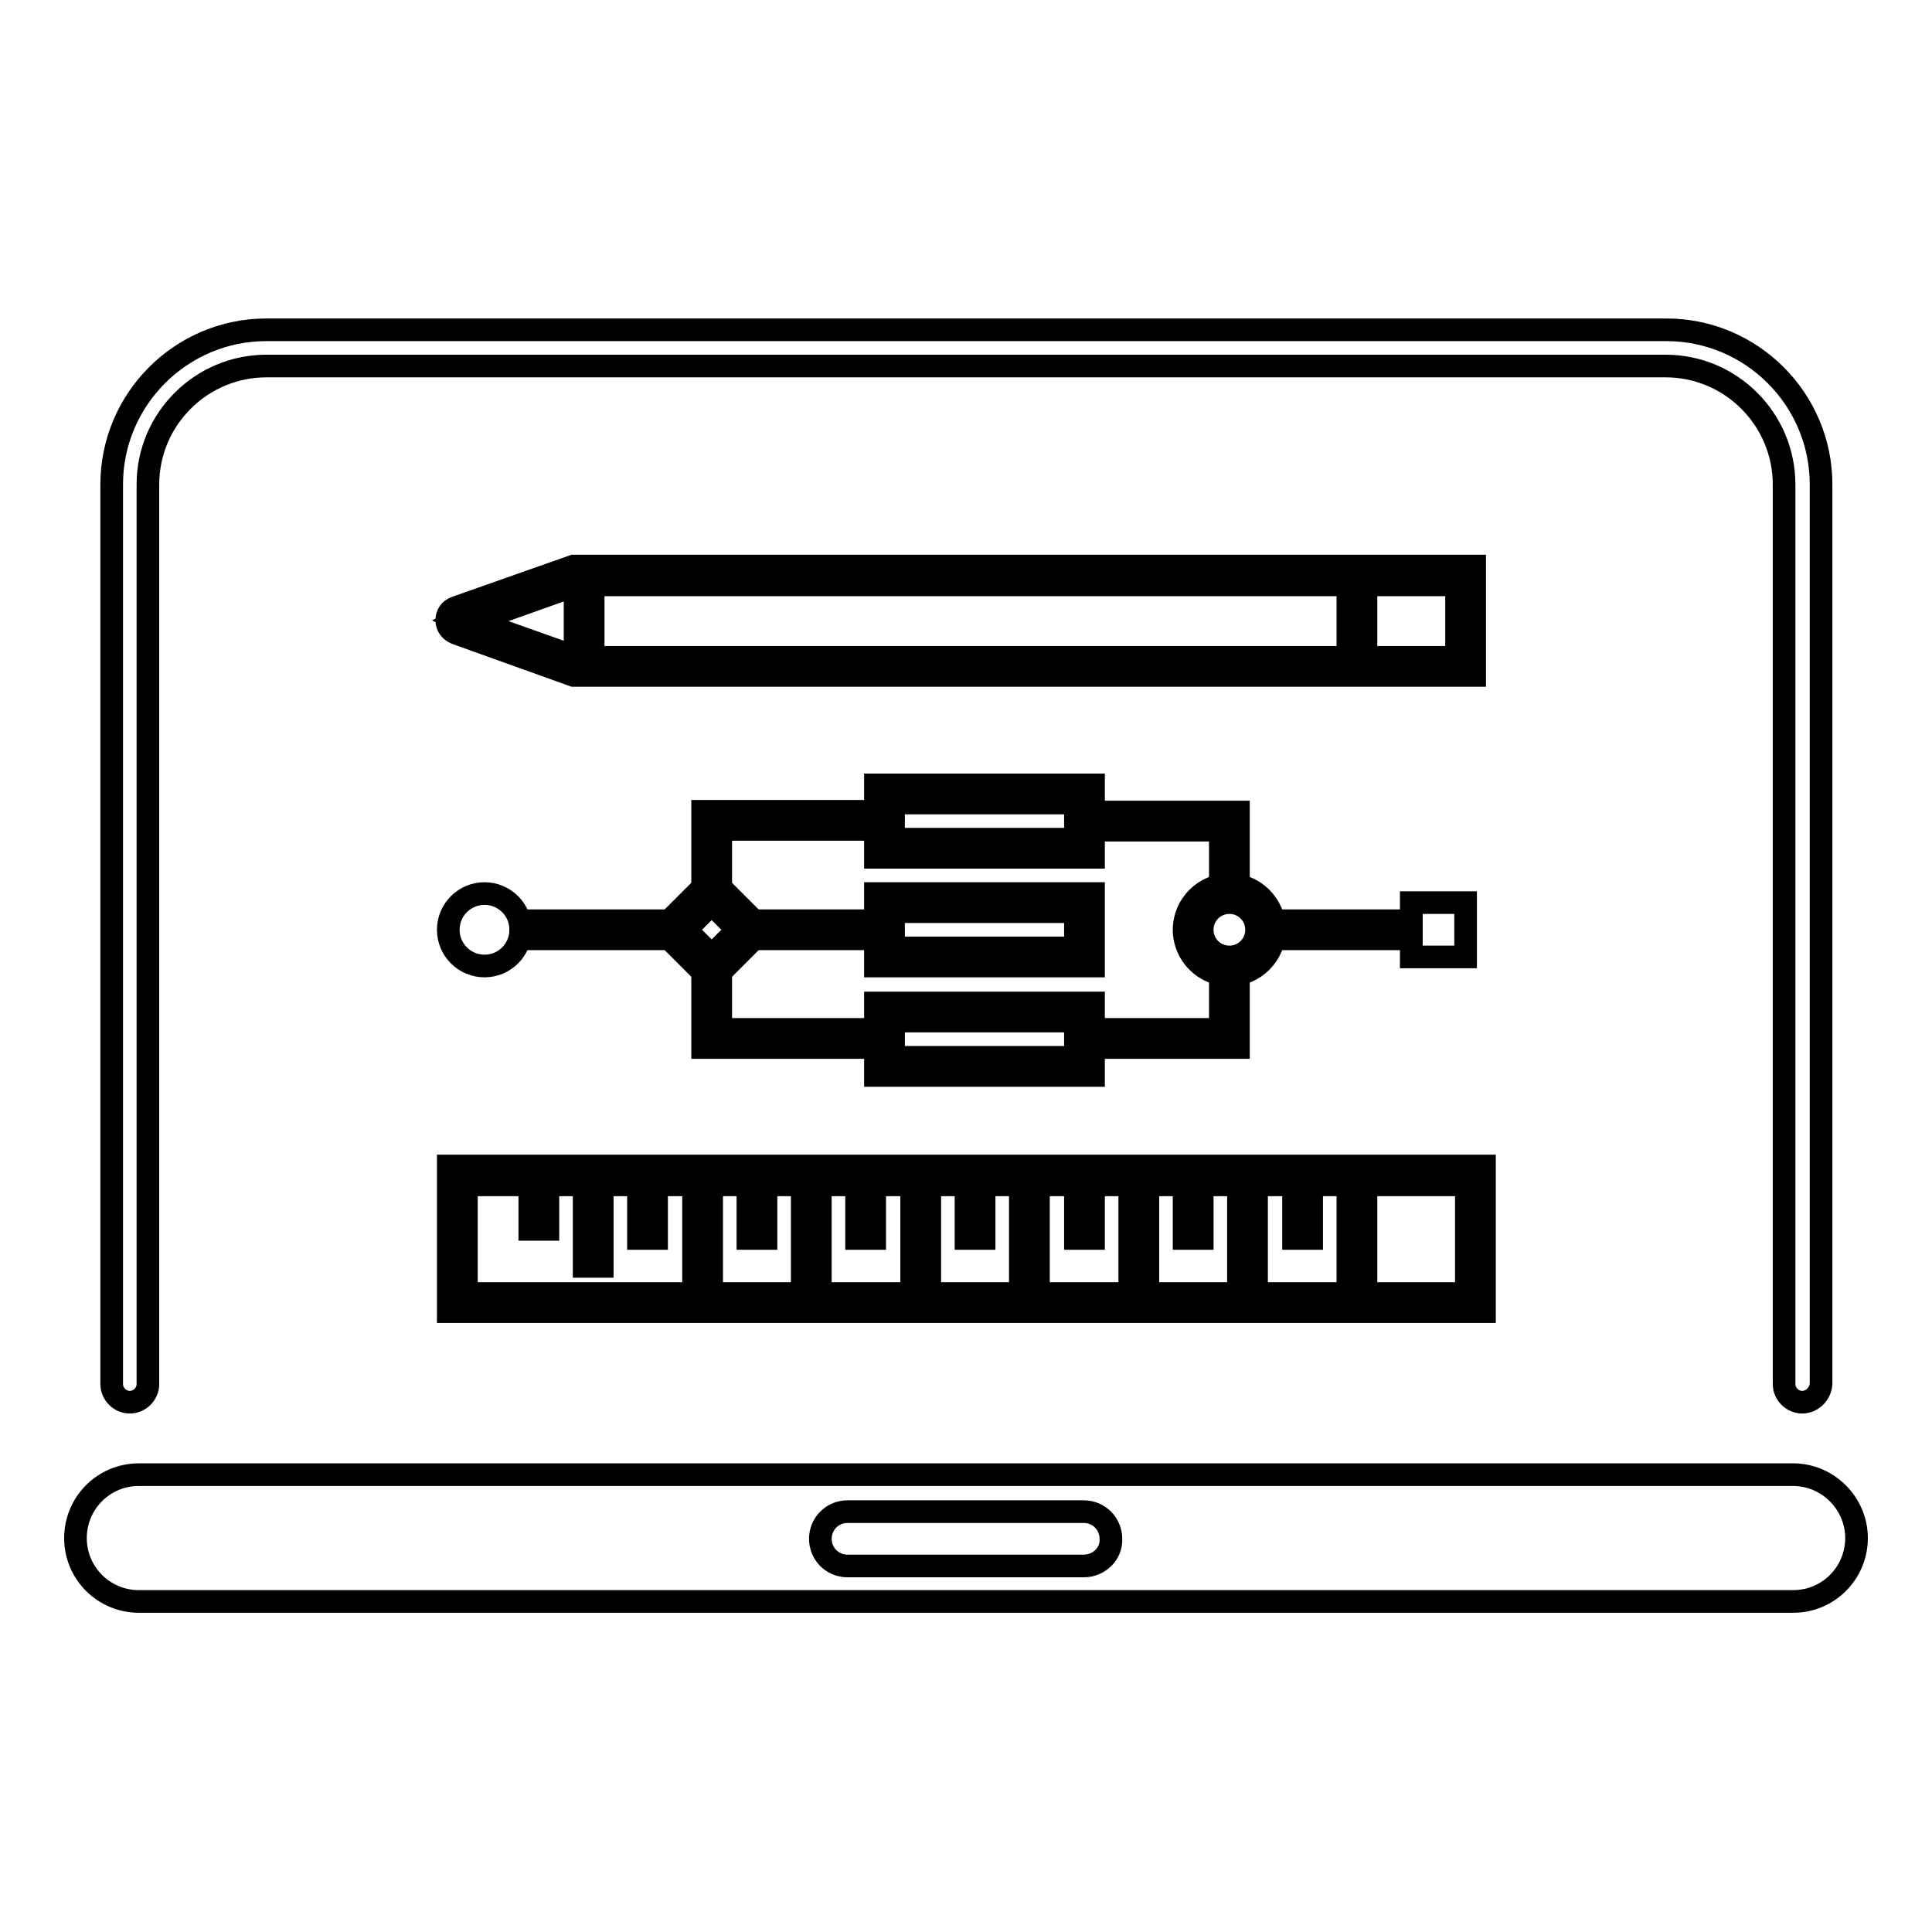
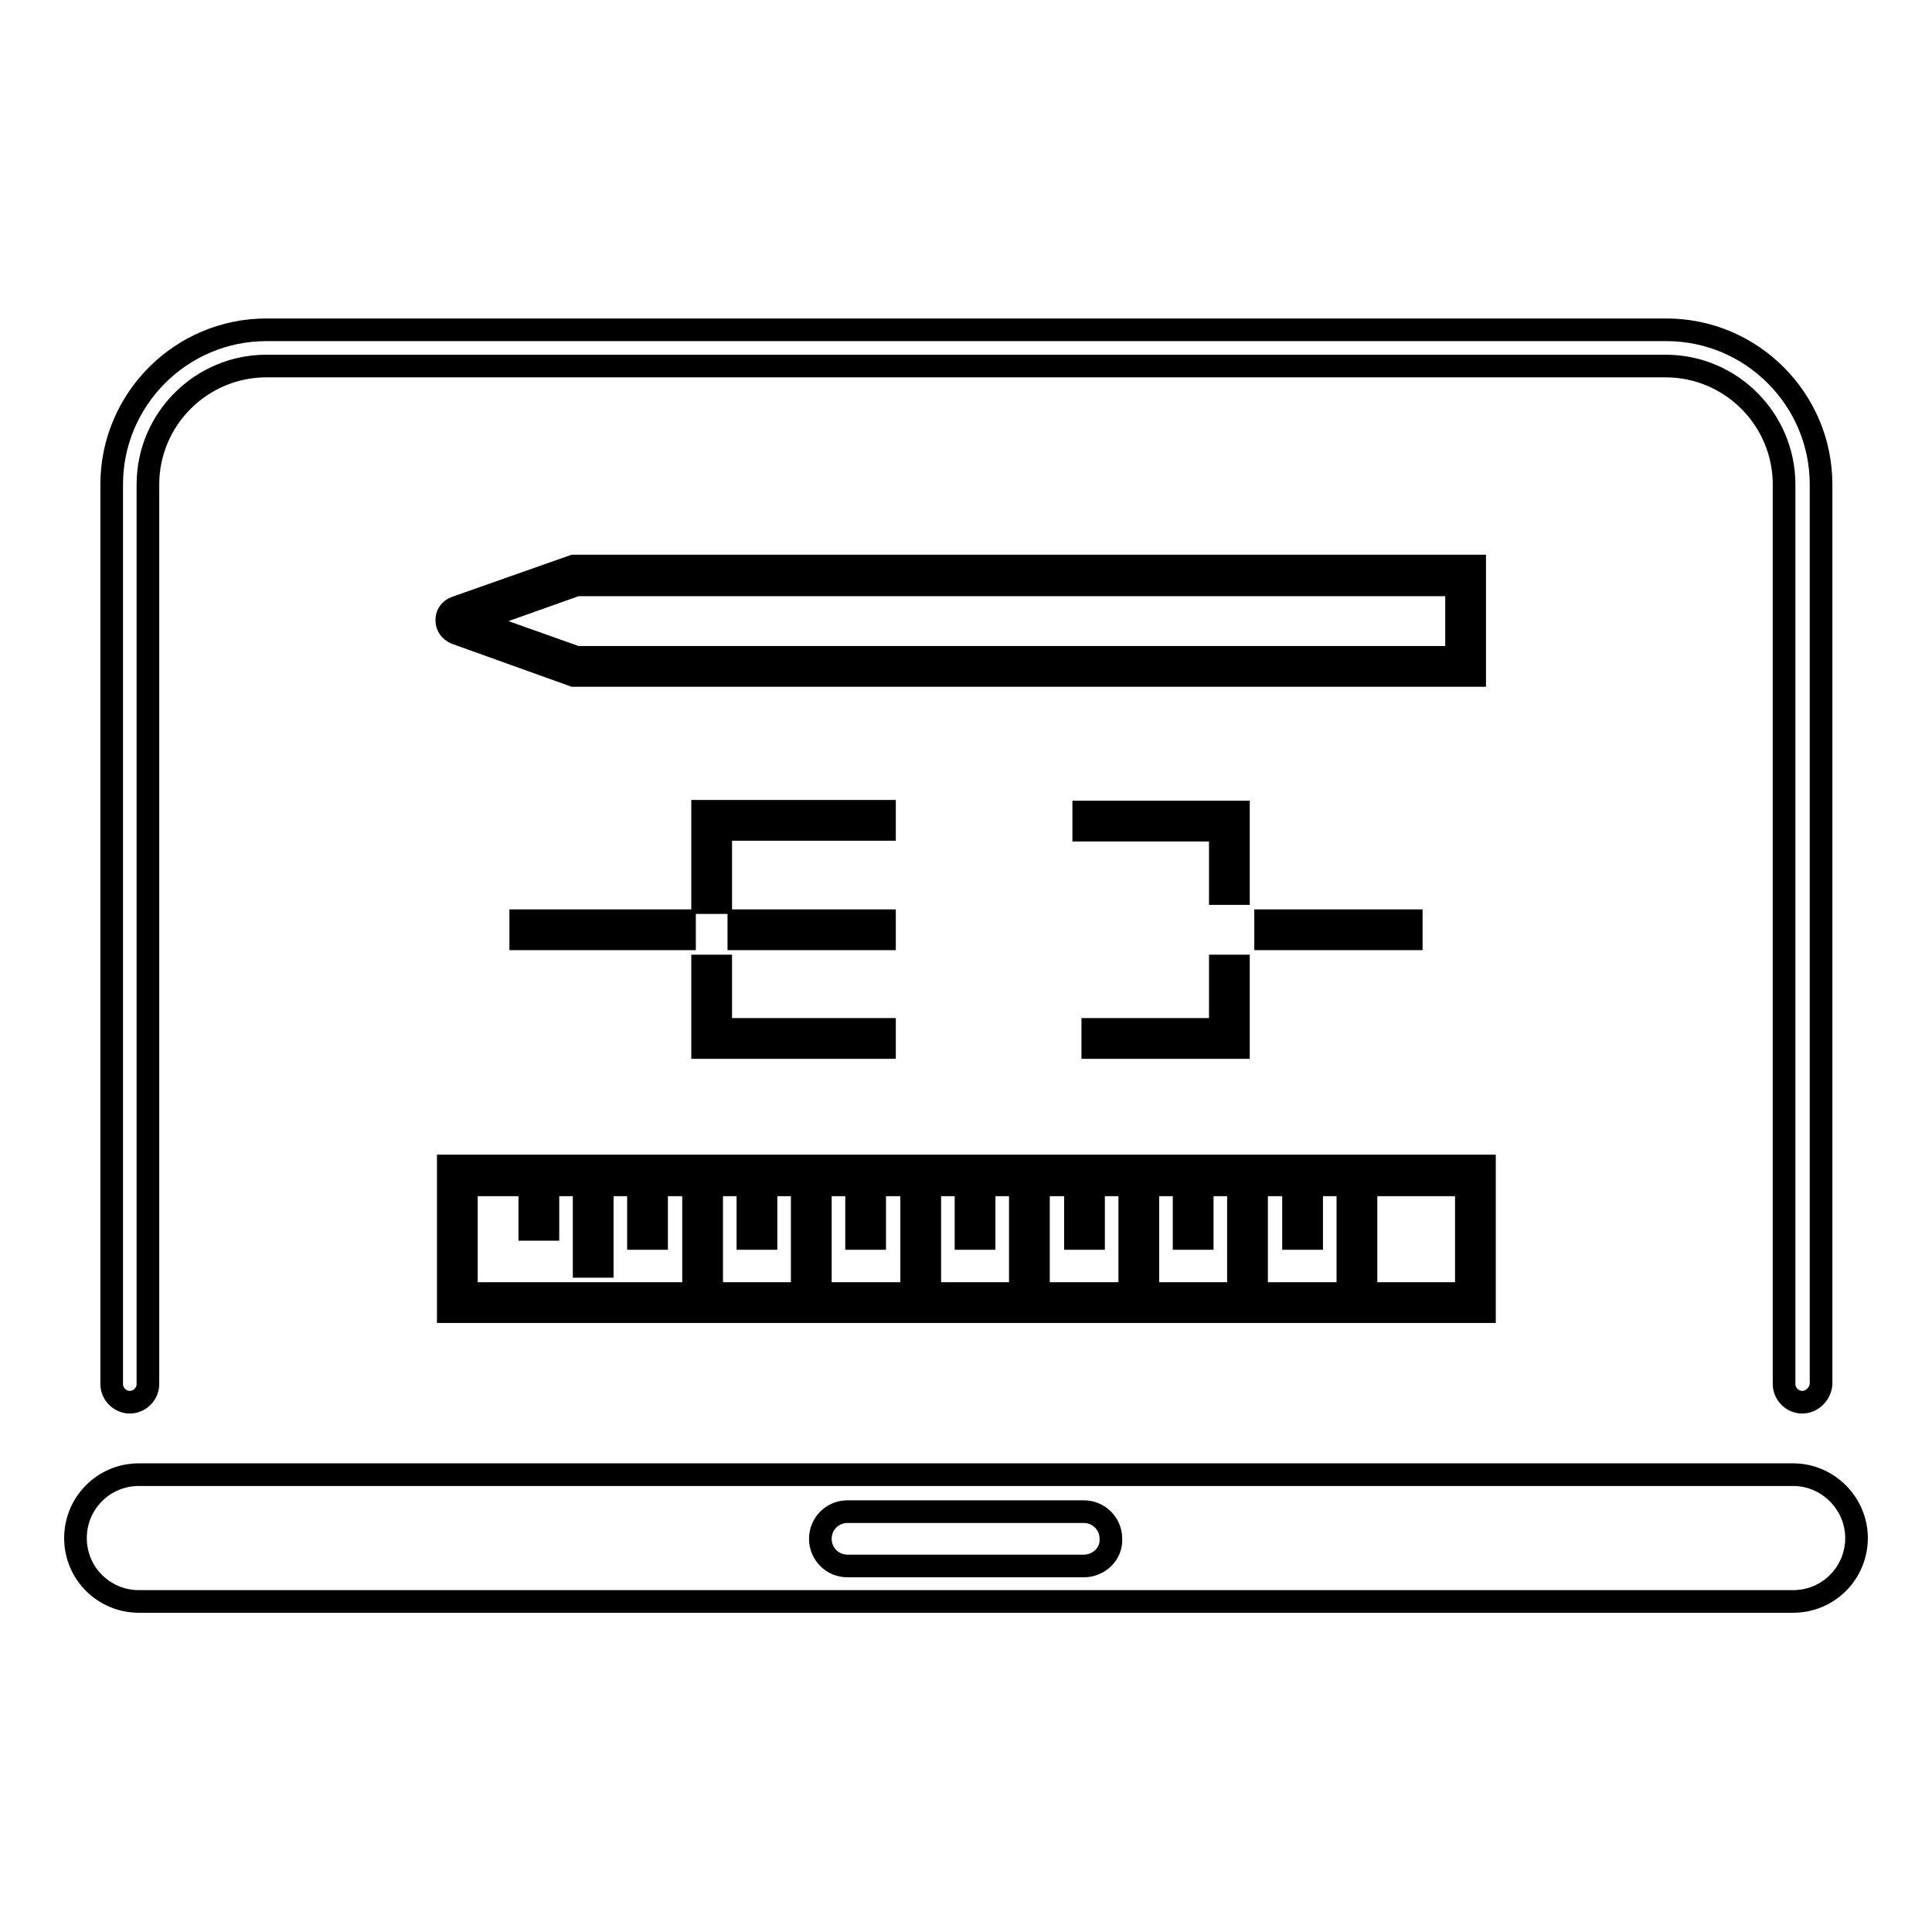
<svg xmlns="http://www.w3.org/2000/svg" version="1.1" x="0px" y="0px" viewBox="0 0 256 256" enable-background="new 0 0 256 256" xml:space="preserve">
  <g>
    <path stroke-width="3" fill-opacity="0" stroke="#000000" d="M238.8,185.8c-1.3,0-2.4-1.1-2.4-2.4V64.2c0-8.6-7-15.7-15.7-15.7H35.3c-8.6,0-15.7,7-15.7,15.7v119.2 c0,1.3-1.1,2.4-2.4,2.4c-1.3,0-2.4-1.1-2.4-2.4V64.2c0-11.3,9.2-20.5,20.5-20.5h185.5c11.3,0,20.5,9.2,20.5,20.5v119.2 C241.2,184.7,240.1,185.8,238.8,185.8L238.8,185.8z M237.6,195.4H18.4c-4.7,0-8.4,3.8-8.4,8.4c0,4.7,3.8,8.4,8.4,8.4h219.2 c4.7,0,8.4-3.8,8.4-8.4C246,199.2,242.2,195.4,237.6,195.4L237.6,195.4z M143.6,207.5h-31.3c-2,0-3.6-1.6-3.6-3.6 c0-2,1.6-3.6,3.6-3.6h31.3c2,0,3.6,1.6,3.6,3.6C147.3,205.9,145.6,207.5,143.6,207.5z" />
-     <path stroke-width="3" fill-opacity="0" stroke="#000000" d="M144.9,113.6H116v-9.6h28.9V113.6z M118.4,111.2h24.1v-4.8h-24.1V111.2z M144.9,128H116v-9.6h28.9V128z  M118.4,125.6h24.1v-4.8h-24.1V125.6z M144.9,142.5H116v-9.6h28.9V142.5z M118.4,140.1h24.1v-4.8h-24.1V140.1z M162.9,129.2 c-3.3,0-6-2.7-6-6c0-3.3,2.7-6,6-6c3.3,0,6,2.7,6,6C168.9,126.5,166.2,129.2,162.9,129.2z M162.9,119.6c-2,0-3.6,1.6-3.6,3.6 c0,2,1.6,3.6,3.6,3.6c2,0,3.6-1.6,3.6-3.6S164.9,119.6,162.9,119.6z" />
-     <path stroke-width="3" fill-opacity="0" stroke="#000000" d="M59.4,123.2c0,2.7,2.2,4.8,4.8,4.8c2.7,0,4.8-2.2,4.8-4.8c0,0,0,0,0,0c0-2.7-2.2-4.8-4.8-4.8 S59.4,120.5,59.4,123.2z" />
-     <path stroke-width="3" fill-opacity="0" stroke="#000000" d="M94.3,130l-6.8-6.8l6.8-6.8l6.8,6.8L94.3,130z M90.9,123.2l3.4,3.4l3.4-3.4l-3.4-3.4L90.9,123.2z  M194.2,119.6v7.2H187v-7.2H194.2z" />
    <path stroke-width="3" fill-opacity="0" stroke="#000000" d="M69,122h21.7v2.4H69V122z M167.7,122H187v2.4h-19.3V122z M97.9,122h19.3v2.4H97.9V122z M95.5,119.6h-2.4 v-12.1h24.1v2.4H95.5V119.6z M93.1,138.8V128h2.4v8.4h21.7v2.4H93.1z M164.1,118.4h-2.4v-8.4h-18.1v-2.4h20.5V118.4z M164.1,138.8 h-19.3v-2.4h16.9V128h2.4V138.8z M196.6,173.8H59.4v-19.3h137.3V173.8z M61.8,171.4h132.5v-14.4H61.8V171.4z" />
    <path stroke-width="3" fill-opacity="0" stroke="#000000" d="M70.2,155.7h2.4v7.2h-2.4V155.7z M77.4,155.7h2.4v12.1h-2.4V155.7z M84.6,156.9h2.4v7.2h-2.4V156.9z  M91.9,156.9h2.4V169h-2.4V156.9z M99.1,156.9h2.4v7.2h-2.4V156.9z M106.3,156.9h2.4V169h-2.4V156.9z M113.5,156.9h2.4v7.2h-2.4 V156.9z M120.8,156.9h2.4V169h-2.4V156.9z M128,156.9h2.4v7.2H128V156.9z M135.2,156.9h2.4V169h-2.4V156.9z M142.5,156.9h2.4v7.2 h-2.4V156.9z M149.7,156.9h2.4V169h-2.4V156.9z M156.9,156.9h2.4v7.2h-2.4V156.9z M164.1,156.9h2.4V169h-2.4V156.9z M171.4,156.9 h2.4v7.2h-2.4V156.9z M178.6,156.9h2.4V169h-2.4V156.9z M195.4,89.5H76l-15.6-5.6c-0.7-0.3-1.2-0.9-1.2-1.7s0.4-1.4,1.2-1.7L76,75 h119.4V89.5z M76.4,87.1H193v-9.6H76.4l-13.5,4.8L76.4,87.1L76.4,87.1z" />
-     <path stroke-width="3" fill-opacity="0" stroke="#000000" d="M178.6,76.2h2.4v12.1h-2.4V76.2z M60.6,82.2l4.8-2.4v4.8L60.6,82.2z M76.2,77.4h2.4v9.6h-2.4V77.4z" />
  </g>
</svg>